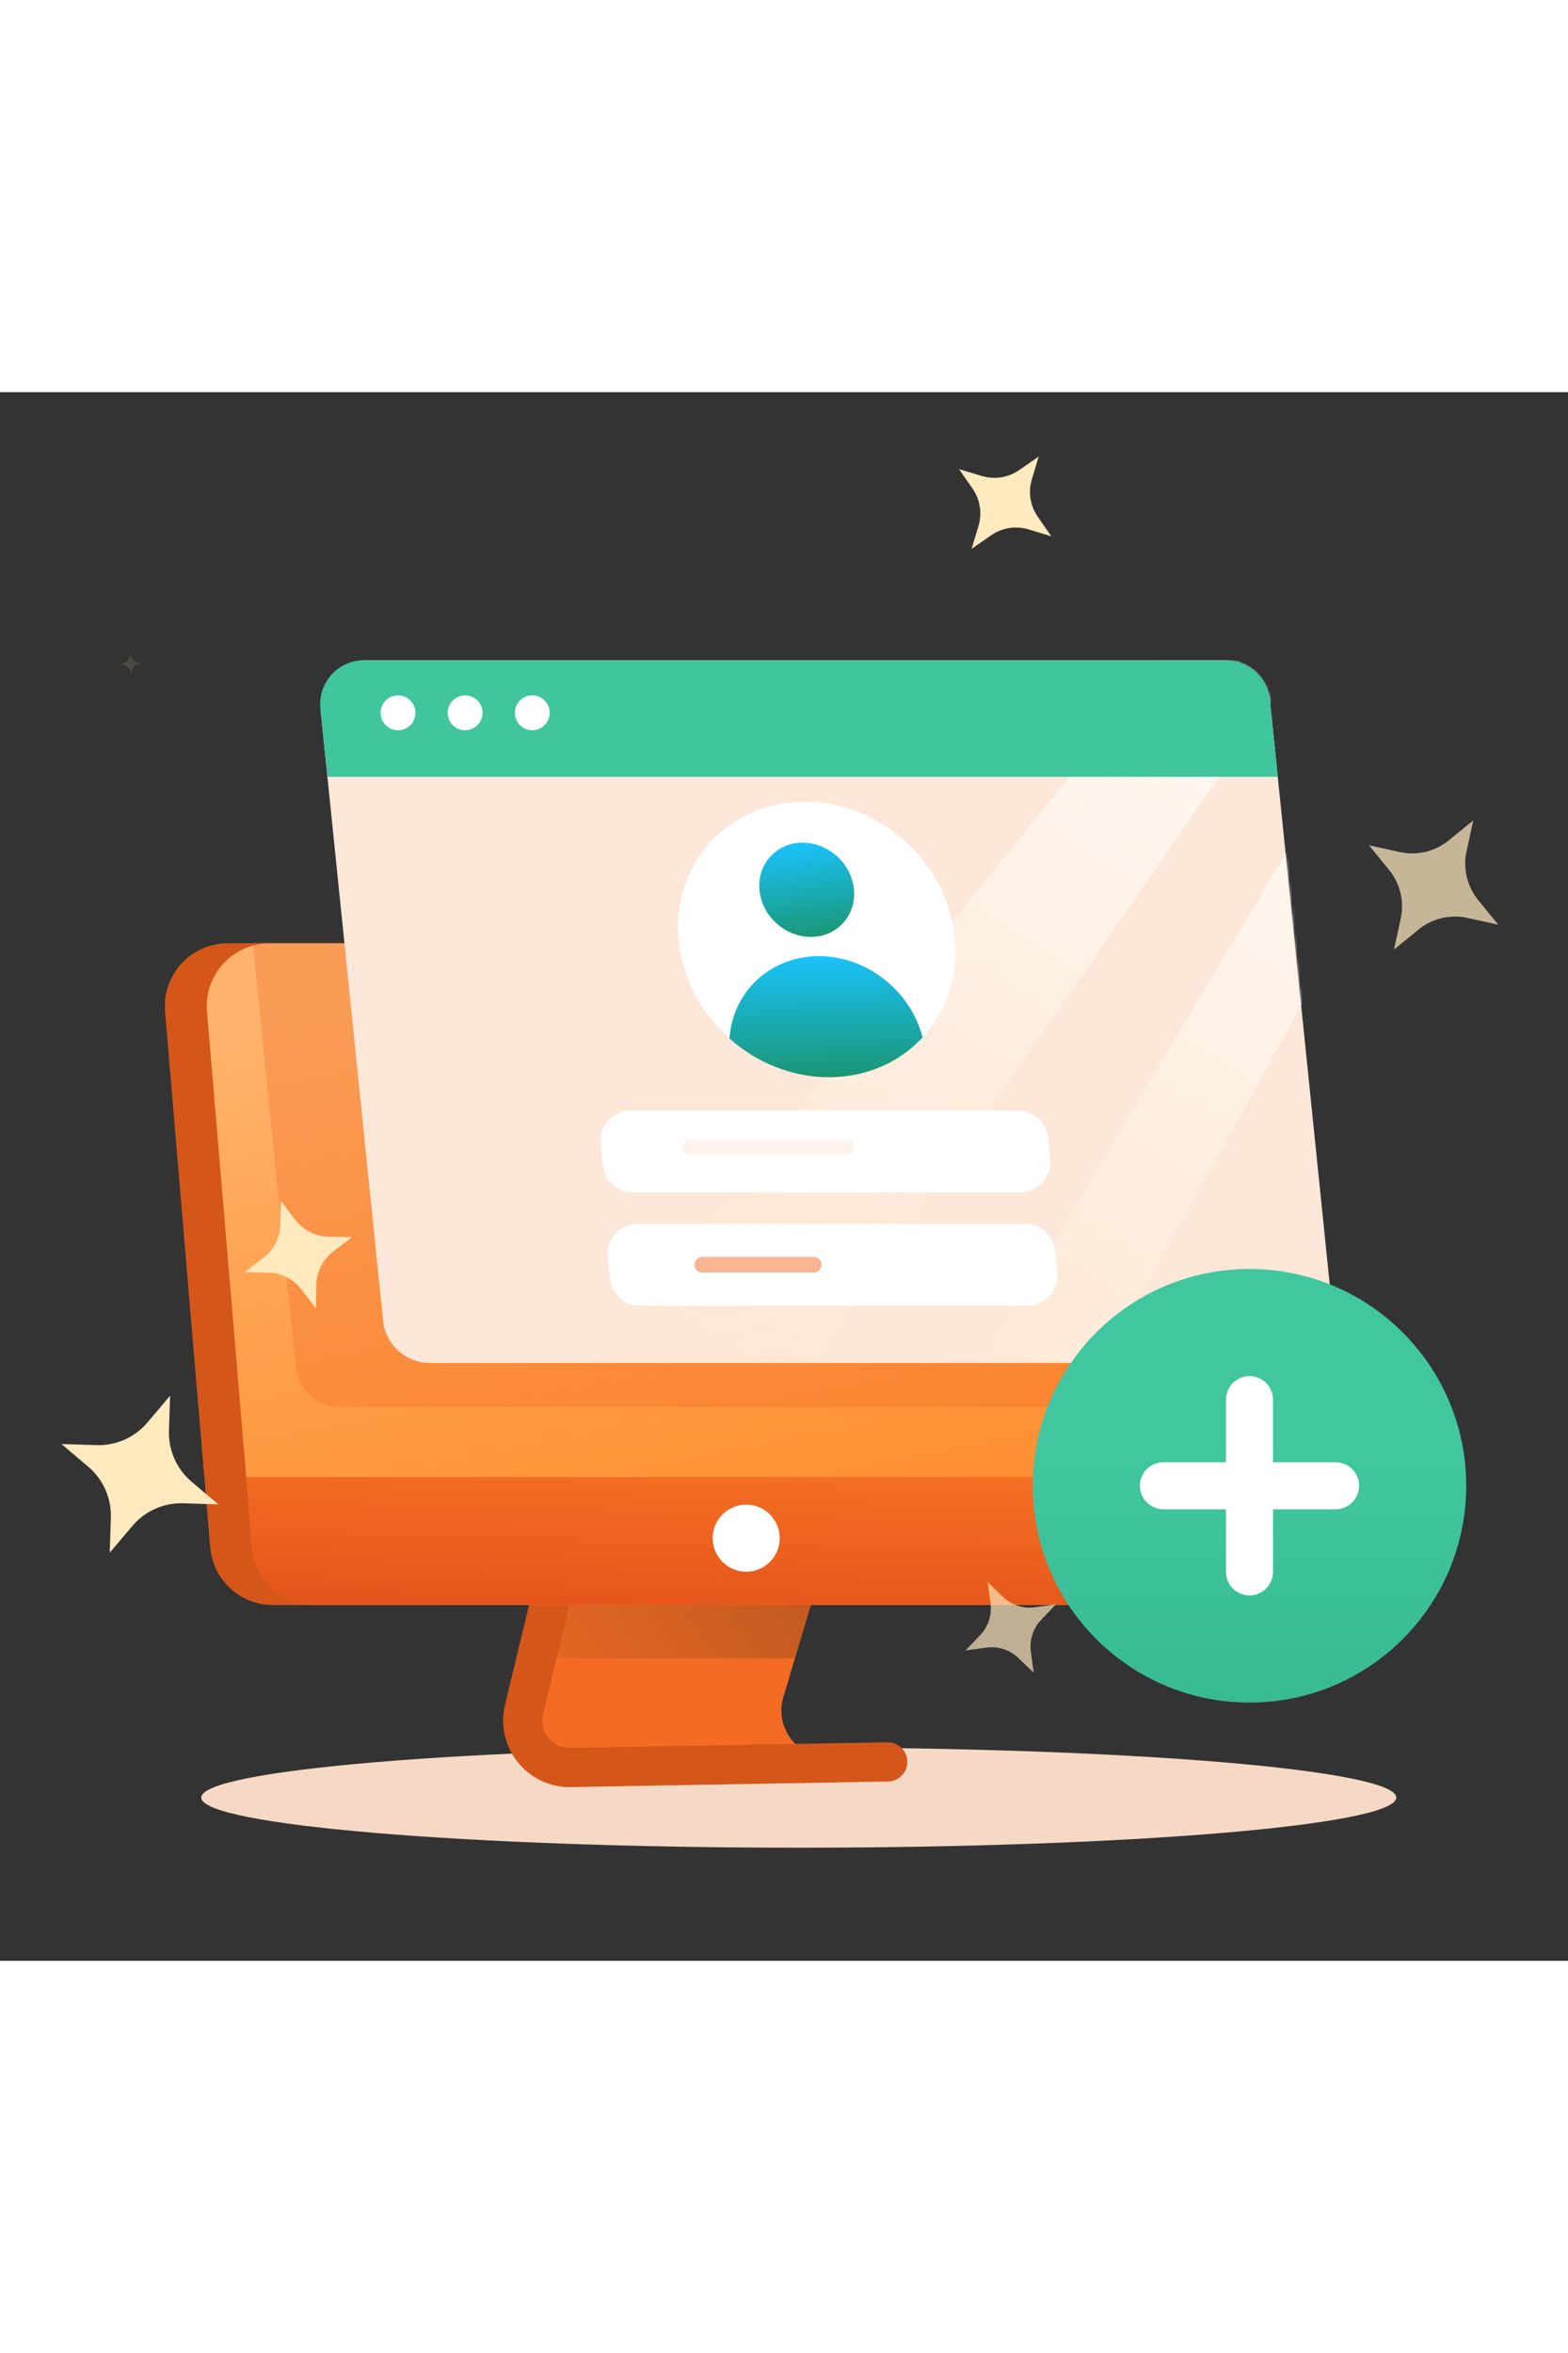
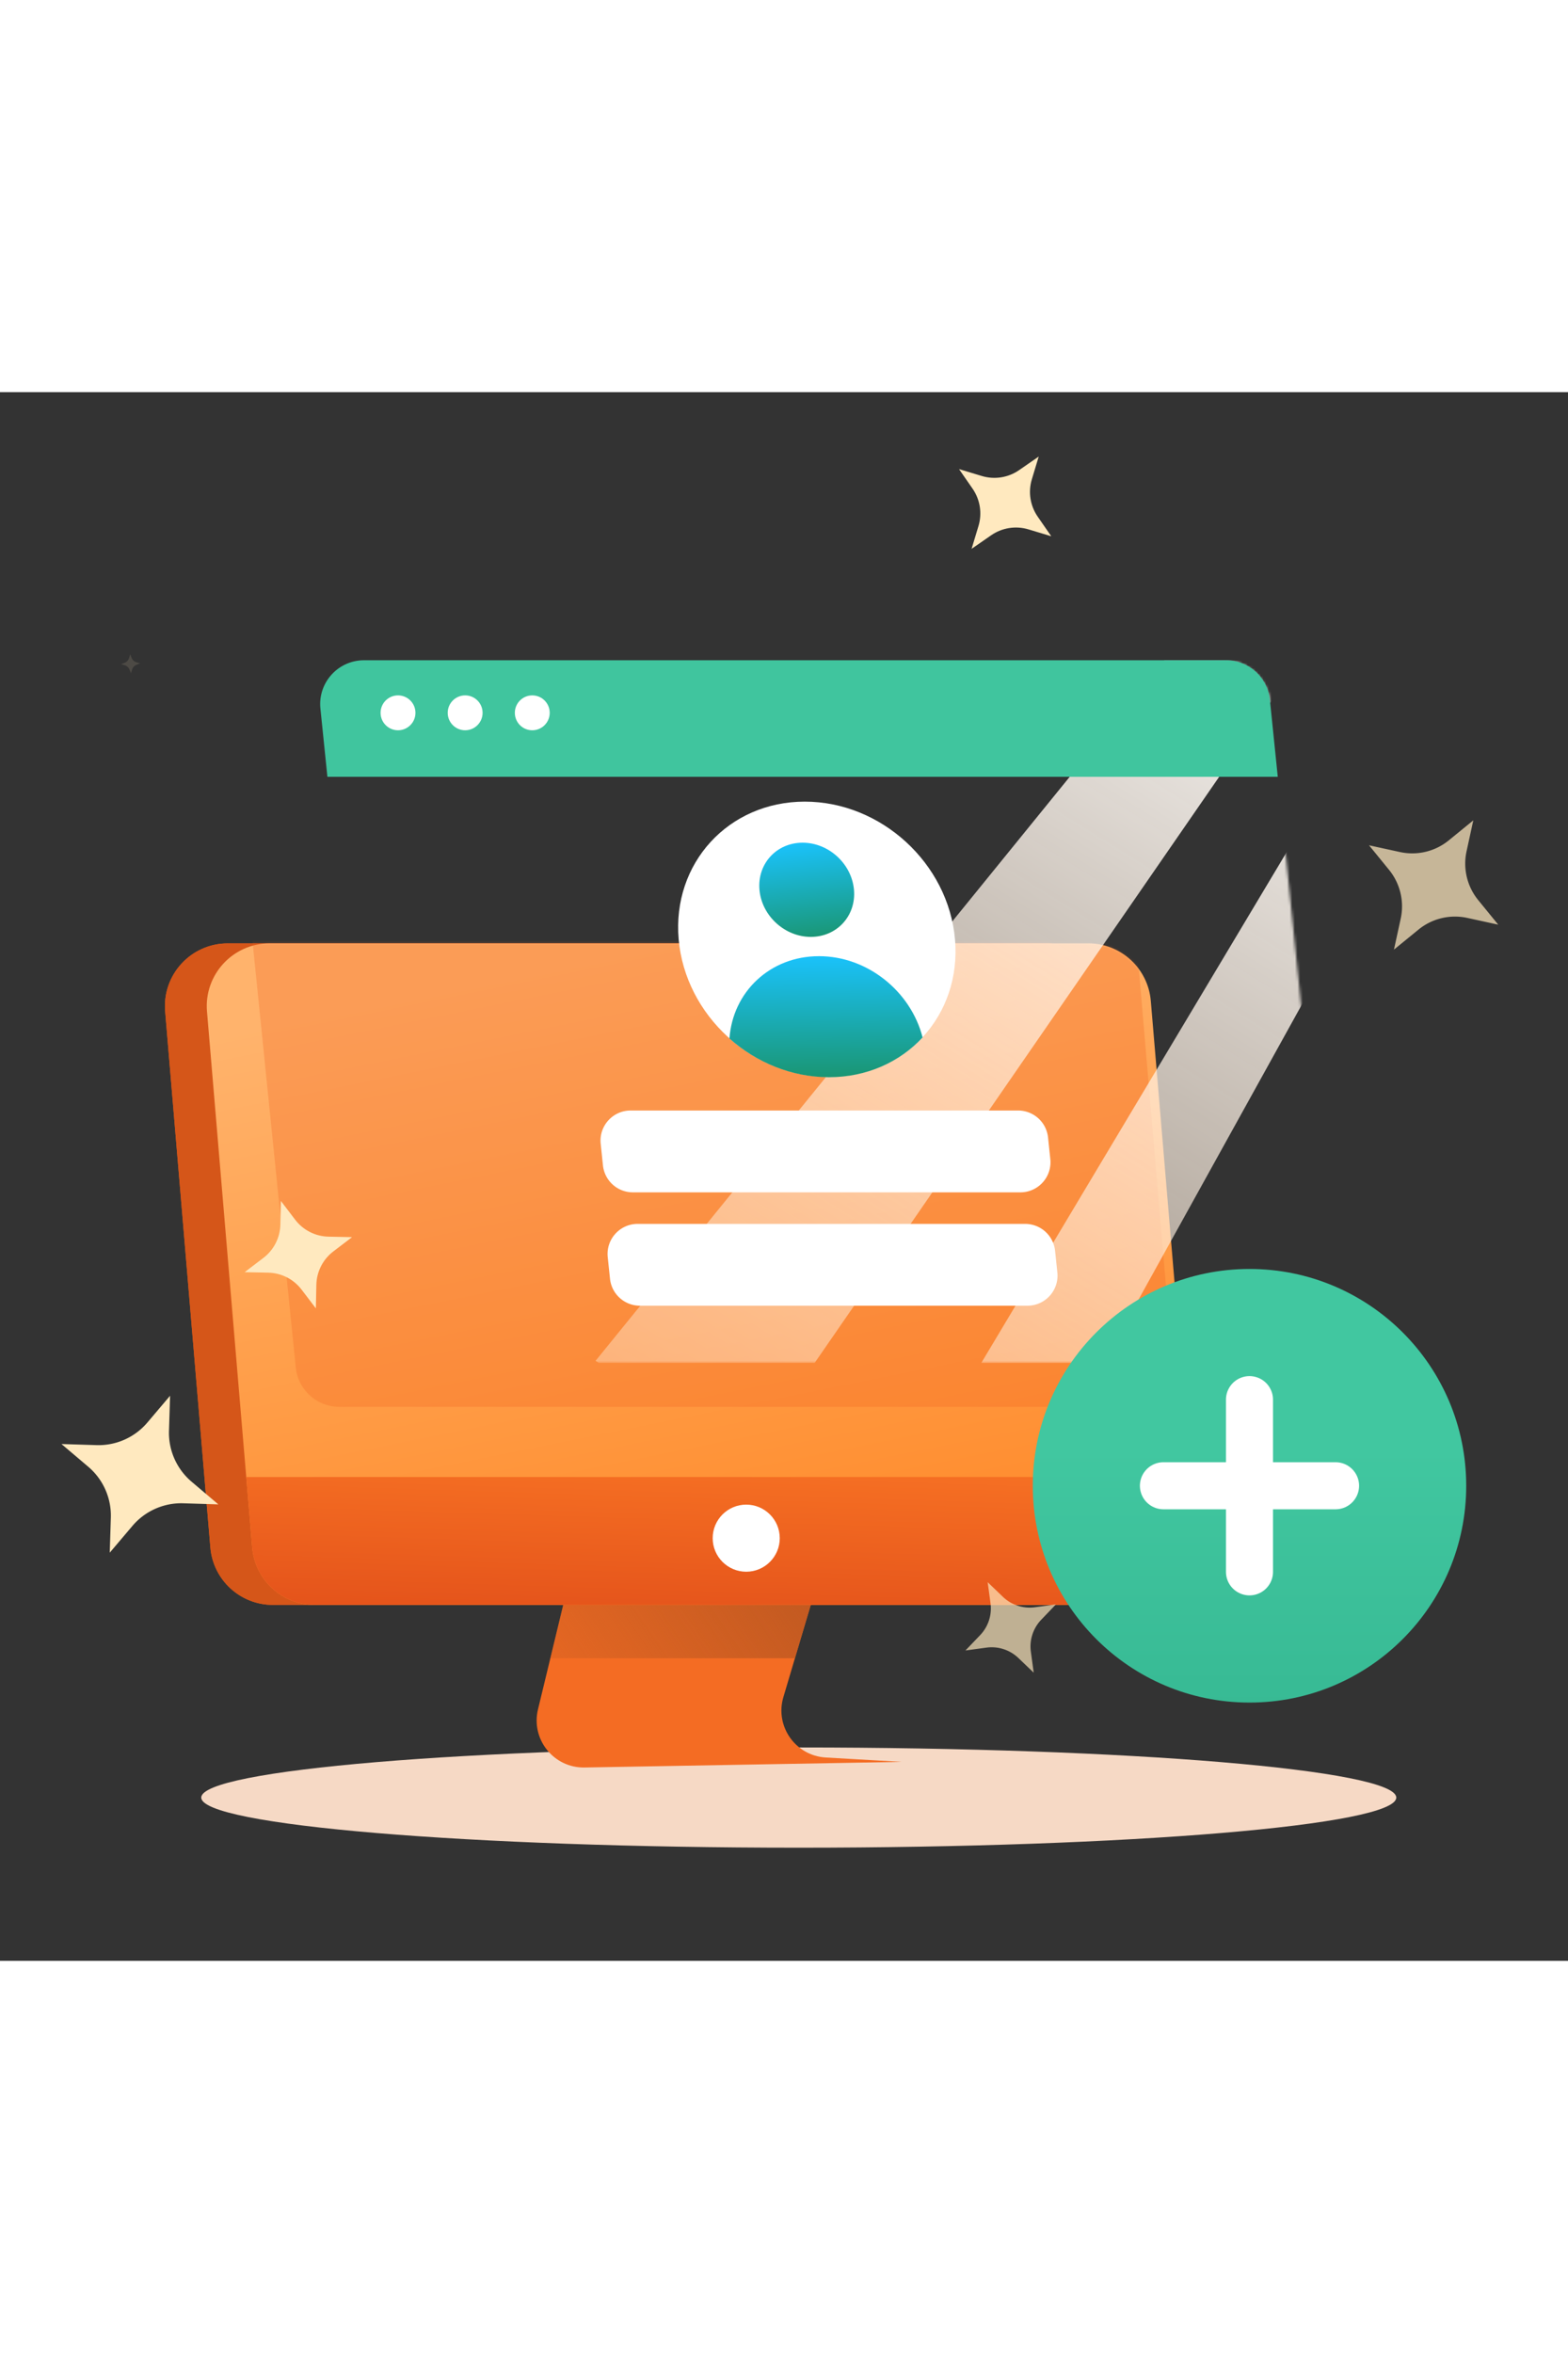
<svg xmlns="http://www.w3.org/2000/svg" viewBox="0 0 600 600" width="100" height="150" preserveAspectRatio="xMidYMid meet" style="transform:translate3d(0px, 0px, 0px)">
  <rect x="0" y="0" width="600" height="600" fill="#333333" stroke="none" />
  <style>.B{opacity:1}.C{fill-opacity:1}.D{fill-opacity:0}.E{fill:#ffe9bf}.F{stroke-linecap:round}</style>
  <defs>
    <clipPath id="A">
      <path d="M0 0h600v600H0z" />
    </clipPath>
    <linearGradient id="B" spreadMethod="pad" x1="36.698" y1="-25.719" x2="-75.049" y2="51.741" href="#P">
      <stop offset="0%" stop-color="#c35a21" />
      <stop offset="50%" stop-color="#c35a21" stop-opacity=".5" />
      <stop offset="100%" stop-color="#c35a21" stop-opacity="0" />
    </linearGradient>
    <linearGradient id="C" spreadMethod="pad" x1="-25.931" y1="-123.354" x2="31.593" y2="161.217" href="#P">
      <stop offset="0%" stop-color="#ffb36c" />
      <stop offset="50%" stop-color="#ff9c46" />
      <stop offset="100%" stop-color="#ff8421" />
    </linearGradient>
    <linearGradient id="D" spreadMethod="pad" x1="1.53" y1="-60.398" x2="-1.517" y2="34.84" href="#P">
      <stop offset="0%" stop-color="#ff7e28" />
      <stop offset="50%" stop-color="#f16821" />
      <stop offset="100%" stop-color="#e3511a" />
    </linearGradient>
    <g id="E" class="B">
      <path fill="#f6d9c5" d="M0-19.167c126.274 0 228.639 8.582 228.639 19.167S126.274 19.167 0 19.167-228.639 10.585-228.639 0-126.274-19.167 0-19.167z" transform="translate(305.649 537.557)" class="B C" />
      <g class="B">
        <path fill="#f46c23" d="M-69.328 10.207l10.313-42.644h94.863L24.574 5.516c-3.306 11.128 4.63 22.428 16.218 23.096l29.05 1.675-121.356 2.148c-11.783.209-20.585-10.774-17.814-22.228z" transform="translate(275.189 493.617)" class="B C" />
        <path fill="url(#B)" d="M43.367 11.54l6.856-23.08H-44.64l-5.582 23.08h93.589z" transform="translate(260.802 472.719)" class="B C" />
        <path stroke-linejoin="miter" stroke-miterlimit="4" stroke="#d55619" stroke-opacity="1" stroke-width="15" d="M-59.015-32.437l-10.314 42.644c-2.77 11.454 6.031 22.437 17.814 22.228l121.357-2.148" transform="translate(269.846 493.617)" class="B D F" />
      </g>
      <g class="B">
        <g transform="translate(252.422 337.354)">
          <path fill="#ea5d1e" d="M165.31 126.51h-313.325c-12.472 0-22.866-9.554-23.915-21.983l-17.295-205.02c-1.181-14.001 9.864-26.017 23.915-26.017h313.324c12.473 0 22.867 9.554 23.915 21.982l17.296 205.02c1.181 14.001-9.865 26.018-23.915 26.018z" class="B C" />
          <path fill="#d55619" d="M165.31 126.51h-313.325c-12.472 0-22.866-9.554-23.915-21.983l-17.295-205.02c-1.181-14.001 9.864-26.017 23.915-26.017h313.324c12.473 0 22.867 9.554 23.915 21.982l17.296 205.02c1.181 14.001-9.865 26.018-23.915 26.018z" class="B C" />
        </g>
        <path fill="url(#C)" d="M165.31 126.51h-313.325c-12.472 0-22.866-9.554-23.915-21.983l-17.295-205.02c-1.181-14.001 9.864-26.017 23.915-26.017h313.324c12.473 0 22.867 9.554 23.915 21.982l17.296 205.02c1.181 14.001-9.865 26.018-23.915 26.018z" transform="translate(268.431 337.354)" class="B C" />
        <path fill="url(#D)" d="M157.755 24.461H-155.57c-12.472 0-22.865-9.554-23.914-21.983l-2.273-26.939h361.495l1.932 22.904c1.181 14.001-9.864 26.018-23.915 26.018z" transform="translate(275.97 439.398)" class="B C" />
        <path fill="#fff" d="M0-12.83c7.086 0 12.83 5.744 12.83 12.83S7.086 12.83 0 12.83-12.83 7.086-12.83 0-7.086-12.83 0-12.83z" transform="translate(285.543 438.338)" class="B C" />
      </g>
    </g>
    <clipPath id="F">
      <path d="M0 0h600v600H0z" />
    </clipPath>
    <linearGradient id="G" spreadMethod="pad" x1="124.52" y1="-170.165" x2="-264.623" y2="454.978" href="#P">
      <stop offset="0%" stop-color="#fff" />
      <stop offset="50%" stop-color="#ffe9d2" stop-opacity=".5" />
      <stop offset="100%" stop-color="#ffd2a6" stop-opacity="0" />
    </linearGradient>
    <path fill="#fde7d9" d="M193.561 114.557l-23.839-232.782a18 18 0 0 0-17.906-16.166h-327.47c-10.667 0-18.993 9.223-17.907 19.834l23.839 232.783a18 18 0 0 0 17.906 16.165h327.471c10.666 0 18.993-9.223 17.906-19.834z" transform="translate(316.309 236.939)" id="H" class="B C" />
    <linearGradient id="I" spreadMethod="pad" x1="2.194" y1="19.438" x2="-2.282" y2="-17.99" href="#P">
      <stop offset="0%" stop-color="#1a9571" />
      <stop offset="50%" stop-color="#1aacb6" />
      <stop offset="100%" stop-color="#1ac2fb" />
    </linearGradient>
    <linearGradient id="J" spreadMethod="pad" x1="-.194" y1="23.896" x2="-1.051" y2="-23.246" href="#P">
      <stop offset="0%" stop-color="#1a9571" />
      <stop offset="50%" stop-color="#1aacb6" />
      <stop offset="100%" stop-color="#1ac2fb" />
    </linearGradient>
    <linearGradient id="K" spreadMethod="pad" x1="-.624" y1="151.294" x2="-.624" y2="-14.56" href="#P">
      <stop offset="0%" stop-color="#30b28c" />
      <stop offset="50%" stop-color="#39bc96" />
      <stop offset="100%" stop-color="#41c7a0" />
    </linearGradient>
    <mask id="L" mask-type="alpha">
      <use href="#H" />
    </mask>
    <mask id="M" mask-type="alpha">
      <use href="#E" />
    </mask>
    <path id="N" d="M417.732 463.864H104.407c-12.472 0-22.866-9.554-23.915-21.983l-17.295-205.02c-1.181-14.001 9.864-26.017 23.915-26.017h313.324c12.473 0 22.867 9.554 23.915 21.982l17.296 205.02c1.181 14.001-9.865 26.018-23.915 26.018z" />
    <path id="O" d="M152.302 115.977c3.685 0 6.672 2.987 6.672 6.672s-2.987 6.672-6.672 6.672-6.672-2.987-6.672-6.672 2.987-6.672 6.672-6.672z" />
    <linearGradient id="P" gradientUnits="userSpaceOnUse" />
  </defs>
  <g clip-path="url(#A)">
    <path fill="#f6d9c5" d="M305.649 518.39c126.274 0 228.639 8.582 228.639 19.167s-102.365 19.167-228.639 19.167S77.01 548.142 77.01 537.557s102.365-19.167 228.639-19.167z" />
    <path fill="#f46c23" d="M205.861 503.824l10.313-42.644h94.863l-11.274 37.953c-3.306 11.128 4.63 22.428 16.218 23.096l29.05 1.675-121.356 2.148c-11.783.209-20.585-10.774-17.814-22.228z" />
    <g transform="translate(260.802 472.719)">
      <path fill="url(#B)" d="M43.367 11.54l6.856-23.08H-44.64l-5.582 23.08h93.589z" />
    </g>
-     <path stroke="#d55619" stroke-width="15" d="M210.831 461.18l-10.314 42.644c-2.77 11.454 6.031 22.437 17.814 22.228l121.357-2.148" class="D F" />
    <use href="#N" fill="#ea5d1e" />
    <use href="#N" fill="#d55619" />
    <g transform="translate(268.431 337.354)">
      <path fill="url(#C)" d="M165.31 126.51h-313.325c-12.472 0-22.866-9.554-23.915-21.983l-17.295-205.02c-1.181-14.001 9.864-26.017 23.915-26.017h313.324c12.473 0 22.867 9.554 23.915 21.982l17.296 205.02c1.181 14.001-9.865 26.018-23.915 26.018z" />
    </g>
    <g transform="translate(275.97 439.398)">
      <path fill="url(#D)" d="M157.755 24.461H-155.57c-12.472 0-22.865-9.554-23.914-21.983l-2.273-26.939h361.495l1.932 22.904c1.181 14.001-9.864 26.018-23.915 26.018z" />
    </g>
    <path fill="#fff" d="M285.543 425.508c7.086 0 12.83 5.744 12.83 12.83s-5.744 12.83-12.83 12.83-12.83-5.744-12.83-12.83 5.744-12.83 12.83-12.83z" />
    <g mask="url(#M)">
      <g transform="translate(273.185 297.873)" opacity=".3">
        <g class="B">
          <path fill="#f06621" d="M-178.937-111.184l18.934 186.359a16.77 16.77 0 0 0 16.678 15.057h320.262L161.44-90.758c-.976-11.576-10.657-20.474-22.273-20.474h-316.631c-.495 0-.986.016-1.473.048z" />
        </g>
      </g>
    </g>
    <g clip-path="url(#F)" class="E">
      <g transform="matrix(-.317 .934 -.934 -.317 53.538 413.871)">
        <path d="M1.302-32.576l-4.996 12.658A24.85 24.85 0 0 1-19.56-5.271l-13.016 3.969 12.658 4.996c7.045 2.78 12.438 8.621 14.647 15.866l3.969 13.016 4.996-12.658A24.85 24.85 0 0 1 19.56 5.271l13.016-3.969-12.658-4.996C12.873-6.474 7.48-12.315 5.271-19.56L1.302-32.576z" />
      </g>
      <g opacity=".72">
        <g transform="matrix(.671 .376 -.376 .671 548.583 188.497)" class="B">
          <path d="M1.505-37.684L-4.273-23.04A28.74 28.74 0 0 1-22.626-6.098l-15.057 4.592 14.642 5.778A28.74 28.74 0 0 1-6.098 22.626l4.592 15.058L4.272 23.04c3.216-8.15 9.974-14.388 18.354-16.943l15.057-4.592L23.04-4.273C14.891-7.489 8.653-14.246 6.097-22.627L1.505-37.684z" />
        </g>
      </g>
      <g transform="matrix(.269 .953 -.953 .269 114.171 329.894)">
        <path d="M-.871-21.806l3.344 8.474c1.861 4.715 5.771 8.325 10.62 9.804l8.713 2.657-8.473 3.344c-4.716 1.861-8.326 5.771-9.805 10.62L.871 21.806l-3.343-8.473c-1.861-4.716-5.771-8.326-10.621-9.805L-21.806.871l8.474-3.343c4.715-1.861 8.325-5.771 9.804-10.621l2.657-8.713z" />
      </g>
      <g opacity=".125">
        <g transform="matrix(.119 .011 -.011 .119 49.968 103.889)" class="B">
          <path d="M-4.058-30.26l5.763 11.366A23.27 23.27 0 0 0 17.777-6.622L30.26-4.058 18.894 1.705A23.27 23.27 0 0 0 6.623 17.777L4.058 30.26-1.705 18.894C-4.912 12.568-10.829 8.05-17.777 6.623L-30.26 4.058l11.366-5.763c6.326-3.207 10.844-9.124 12.271-16.072l2.565-12.483z" />
        </g>
      </g>
      <g transform="matrix(.386 .899 -.899 .386 384.626 42.275)">
        <path d="M-11.398-19.18l1.852 9.127c1.031 5.079-.31 10.351-3.643 14.32l-5.991 7.131 9.127-1.852c5.08-1.031 10.352.31 14.321 3.644l7.13 5.99-1.852-9.127c-1.031-5.079.31-10.351 3.644-14.32l5.99-7.131-9.127 1.852c-5.08 1.031-10.351-.31-14.32-3.644l-7.131-5.99z" />
      </g>
      <g opacity=".684">
        <g transform="matrix(-.671 .376 -.376 -.671 386.742 472.482)" class="B">
          <path d="M1.007-25.225l-3.868 9.802A19.24 19.24 0 0 1-15.146-4.081l-10.079 3.073 9.802 3.868c5.455 2.153 9.631 6.676 11.342 12.285l3.073 10.08 3.868-9.802A19.24 19.24 0 0 1 15.145 4.081l10.08-3.073-9.802-3.868C9.968-5.013 5.792-9.536 4.081-15.146L1.007-25.225z" />
        </g>
      </g>
    </g>
-     <path fill="#fde7d9" d="M509.87 351.496l-23.839-232.782a18 18 0 0 0-17.906-16.166h-327.47c-10.667 0-18.993 9.223-17.907 19.834l23.839 232.783a18 18 0 0 0 17.906 16.165h327.471c10.666 0 18.993-9.223 17.906-19.834z" />
    <g mask="url(#L)">
      <g transform="translate(389.566 236.939)">
        <path fill="url(#G)" d="M55.964-134.391L-161.681 133.57l1.3.821h82.521l185.588-268.782H55.964zm105.717 35.858l-2.017-19.692c-.78-7.623-6.242-13.728-13.355-15.584l-160.394 268.2h46.744L161.681-98.533z" />
      </g>
    </g>
    <path fill="#40c59e" d="M488.942 147.127H125.283l-2.673-26.107c-1.012-9.883 6.743-18.473 16.677-18.473h329.954a16.77 16.77 0 0 1 16.678 15.057l3.023 29.523z" />
    <g fill="#fff">
      <use href="#O" />
      <path d="M177.99 115.977c3.685 0 6.672 2.987 6.672 6.672s-2.987 6.672-6.672 6.672-6.672-2.987-6.672-6.672 2.987-6.672 6.672-6.672zm25.687 0c3.685 0 6.672 2.987 6.672 6.672s-2.987 6.672-6.672 6.672-6.672-2.987-6.672-6.672 2.987-6.672 6.672-6.672z" />
    </g>
    <g transform="translate(-3.613 -3.226)">
      <path fill="#fff" d="M311.568 159.844c29.2 0 54.934 23.581 57.479 52.67s-19.063 52.67-48.263 52.67-54.934-23.581-57.479-52.67 19.063-52.67 48.263-52.67z" />
      <g transform="translate(312.306 193.562)">
        <path fill="url(#I)" d="M-1.576-18.015c9.987 0 18.79 8.066 19.66 18.015S11.563 18.015 1.576 18.015-17.214 9.949-18.084 0s6.521-18.015 16.508-18.015z" />
      </g>
      <g transform="translate(319.694 242.104)">
        <path fill="url(#J)" d="M-36.951 8.339C-35.704-9.502-21.4-23.15-2.703-23.15c18.553 0 35.132 13.439 39.654 31.078C28.224 17.339 15.599 23.15 1.103 23.15c-14.283 0-27.737-5.642-38.054-14.811z" />
      </g>
    </g>
    <g fill="#fff">
      <path d="M389.591 274.766H241.306c-6.831 0-12.158 5.914-11.449 12.707l.865 8.273a11.51 11.51 0 0 0 11.448 10.314h148.285c6.831 0 12.159-5.913 11.449-12.707l-.865-8.273a11.51 11.51 0 0 0-11.448-10.314zm2.695 43.36H244.001c-6.83 0-12.158 5.913-11.448 12.706l.864 8.274c.613 5.862 5.555 10.314 11.448 10.314h148.286c6.83 0 12.158-5.914 11.448-12.707l-.865-8.273a11.51 11.51 0 0 0-11.448-10.314z" />
    </g>
    <g opacity=".083" class="D F">
      <g class="B">
-         <path stroke="#f46c23" stroke-width="6" d="M264.283 288.829h59.507" />
-       </g>
+         </g>
    </g>
    <g opacity=".5" class="D F">
      <g class="B">
-         <path stroke="#f46c23" stroke-width="6" d="M268.725 333.759h42.635" />
-       </g>
+         </g>
    </g>
    <g transform="translate(478.124 418.294)">
      <path fill="url(#K)" d="M0-82.927c45.799 0 82.927 37.128 82.927 82.927S45.799 82.927 0 82.927-82.927 45.799-82.927 0-45.799-82.927 0-82.927z" />
    </g>
    <g stroke="#fff" stroke-width="18" class="F D">
      <path d="M445.188 418.289h65.868" />
      <path d="M478.119 451.219v-65.868" />
    </g>
  </g>
</svg>